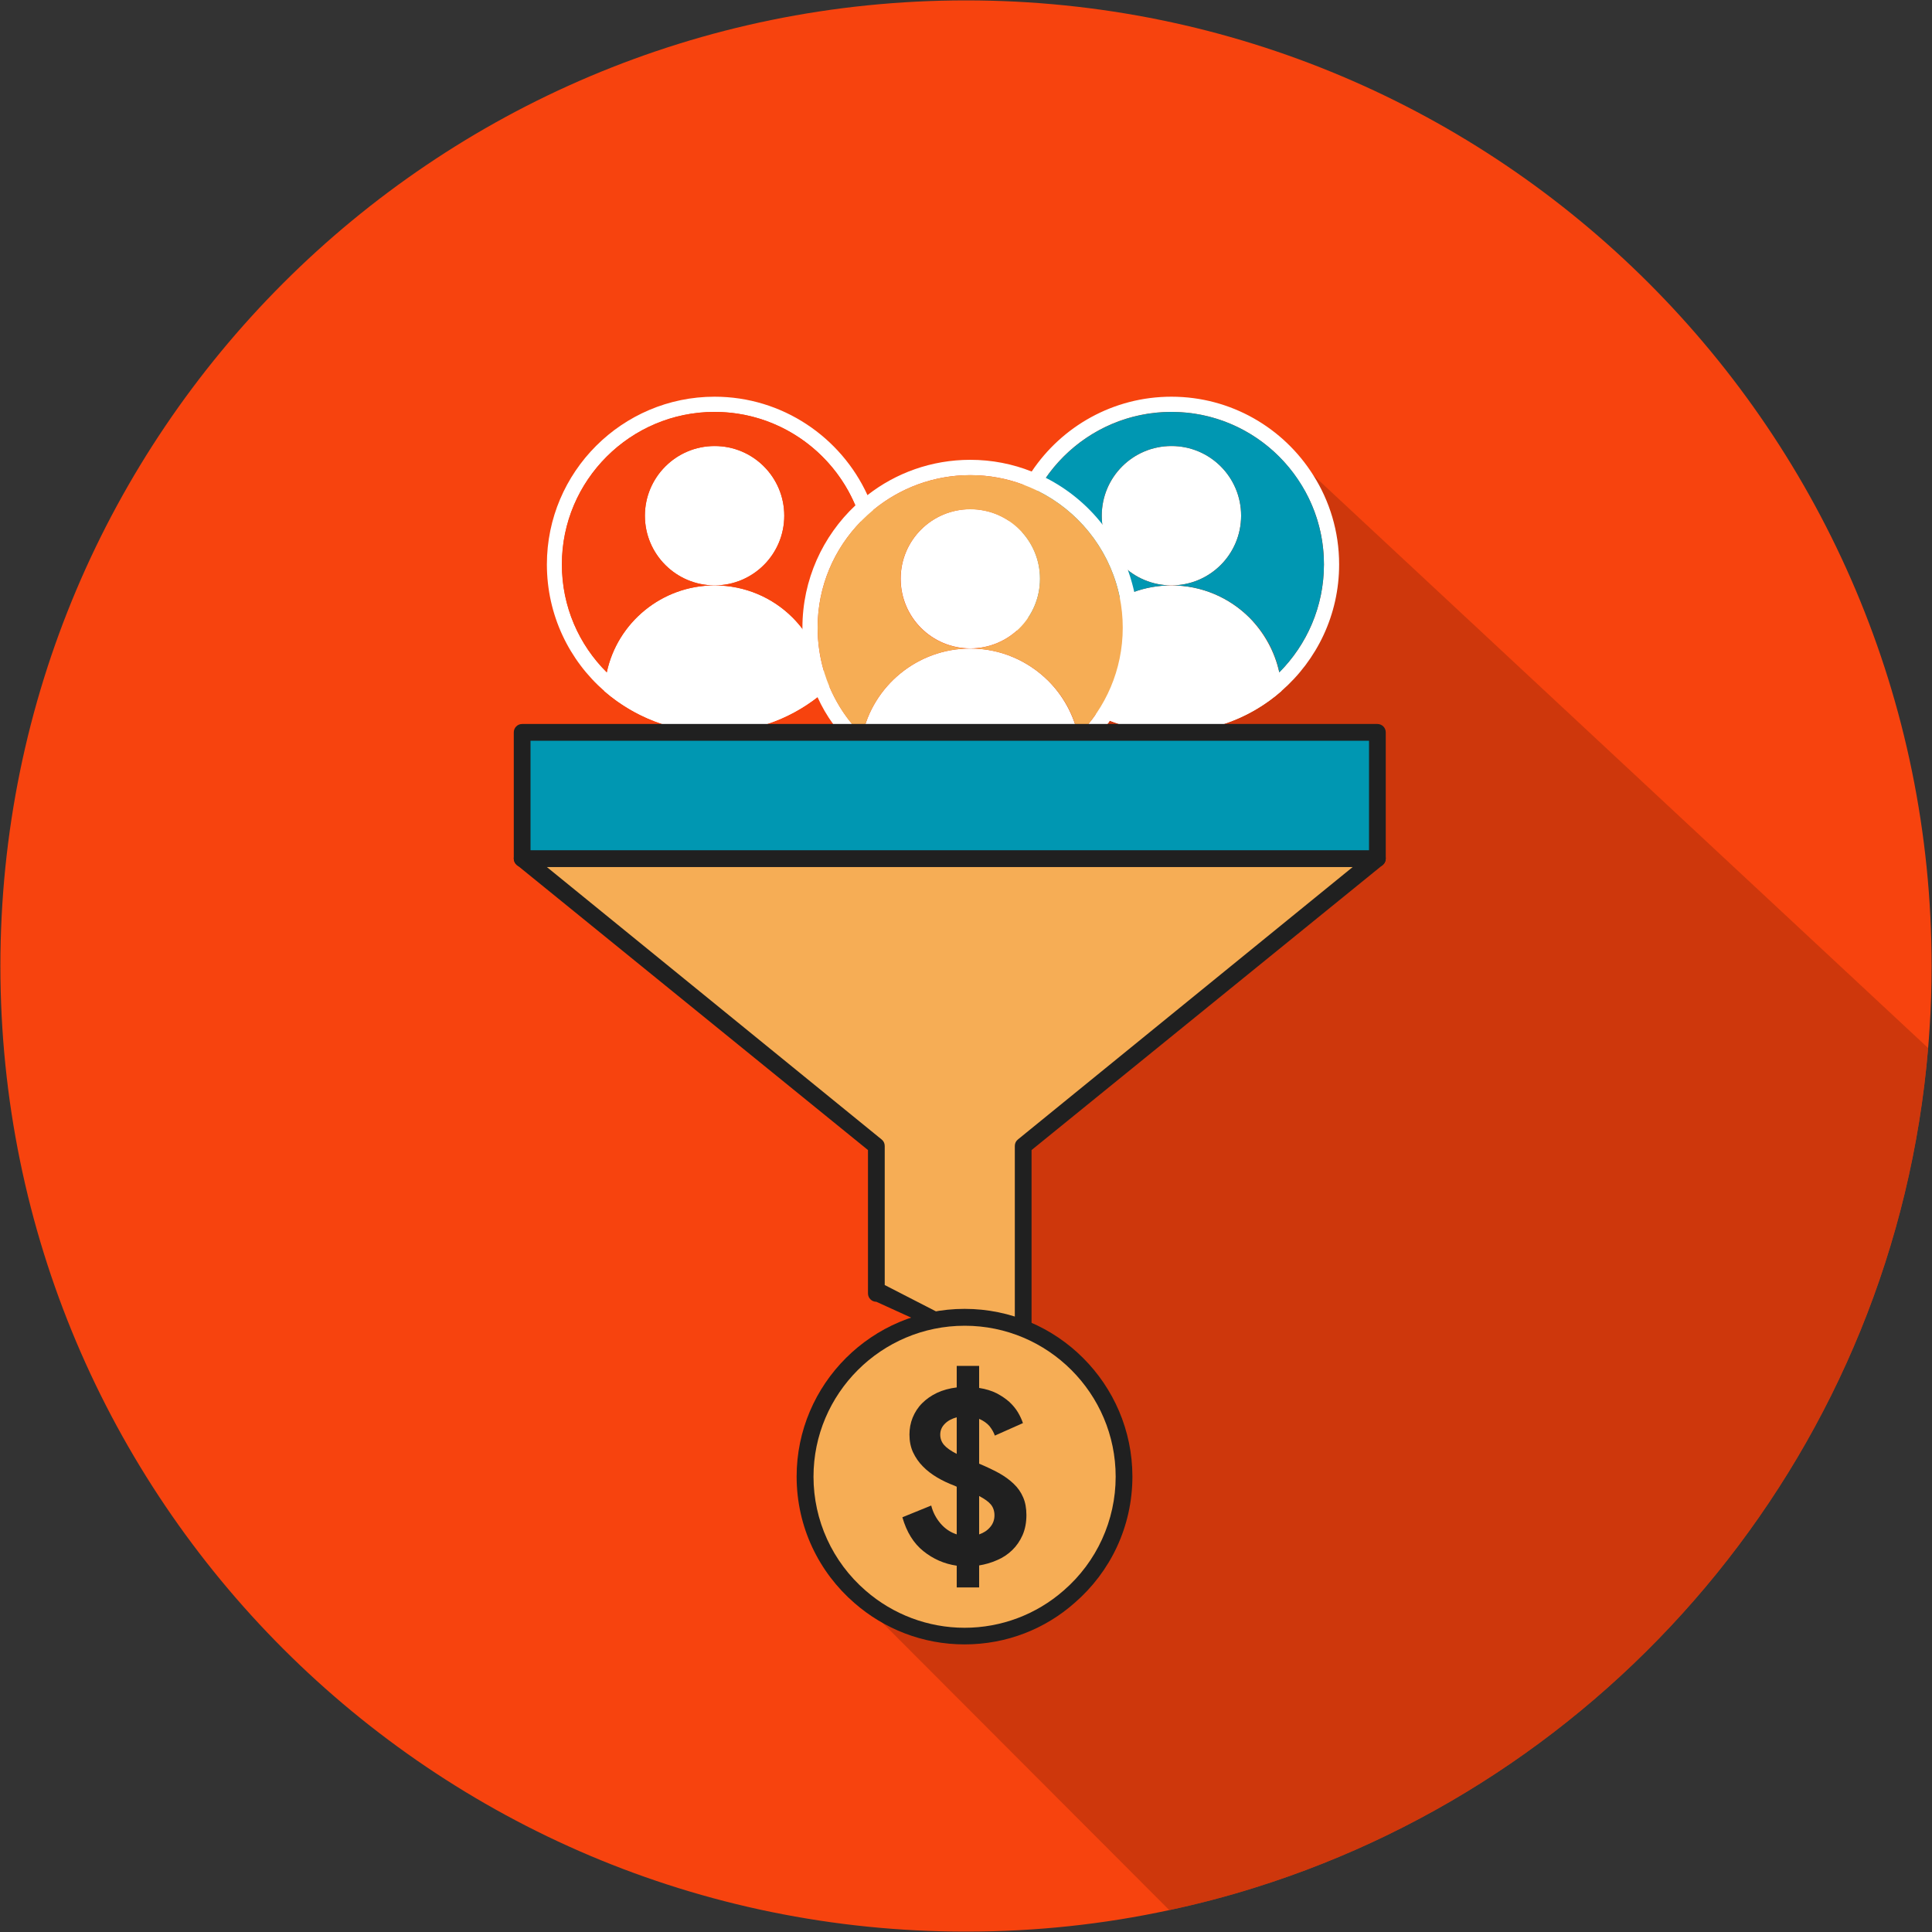
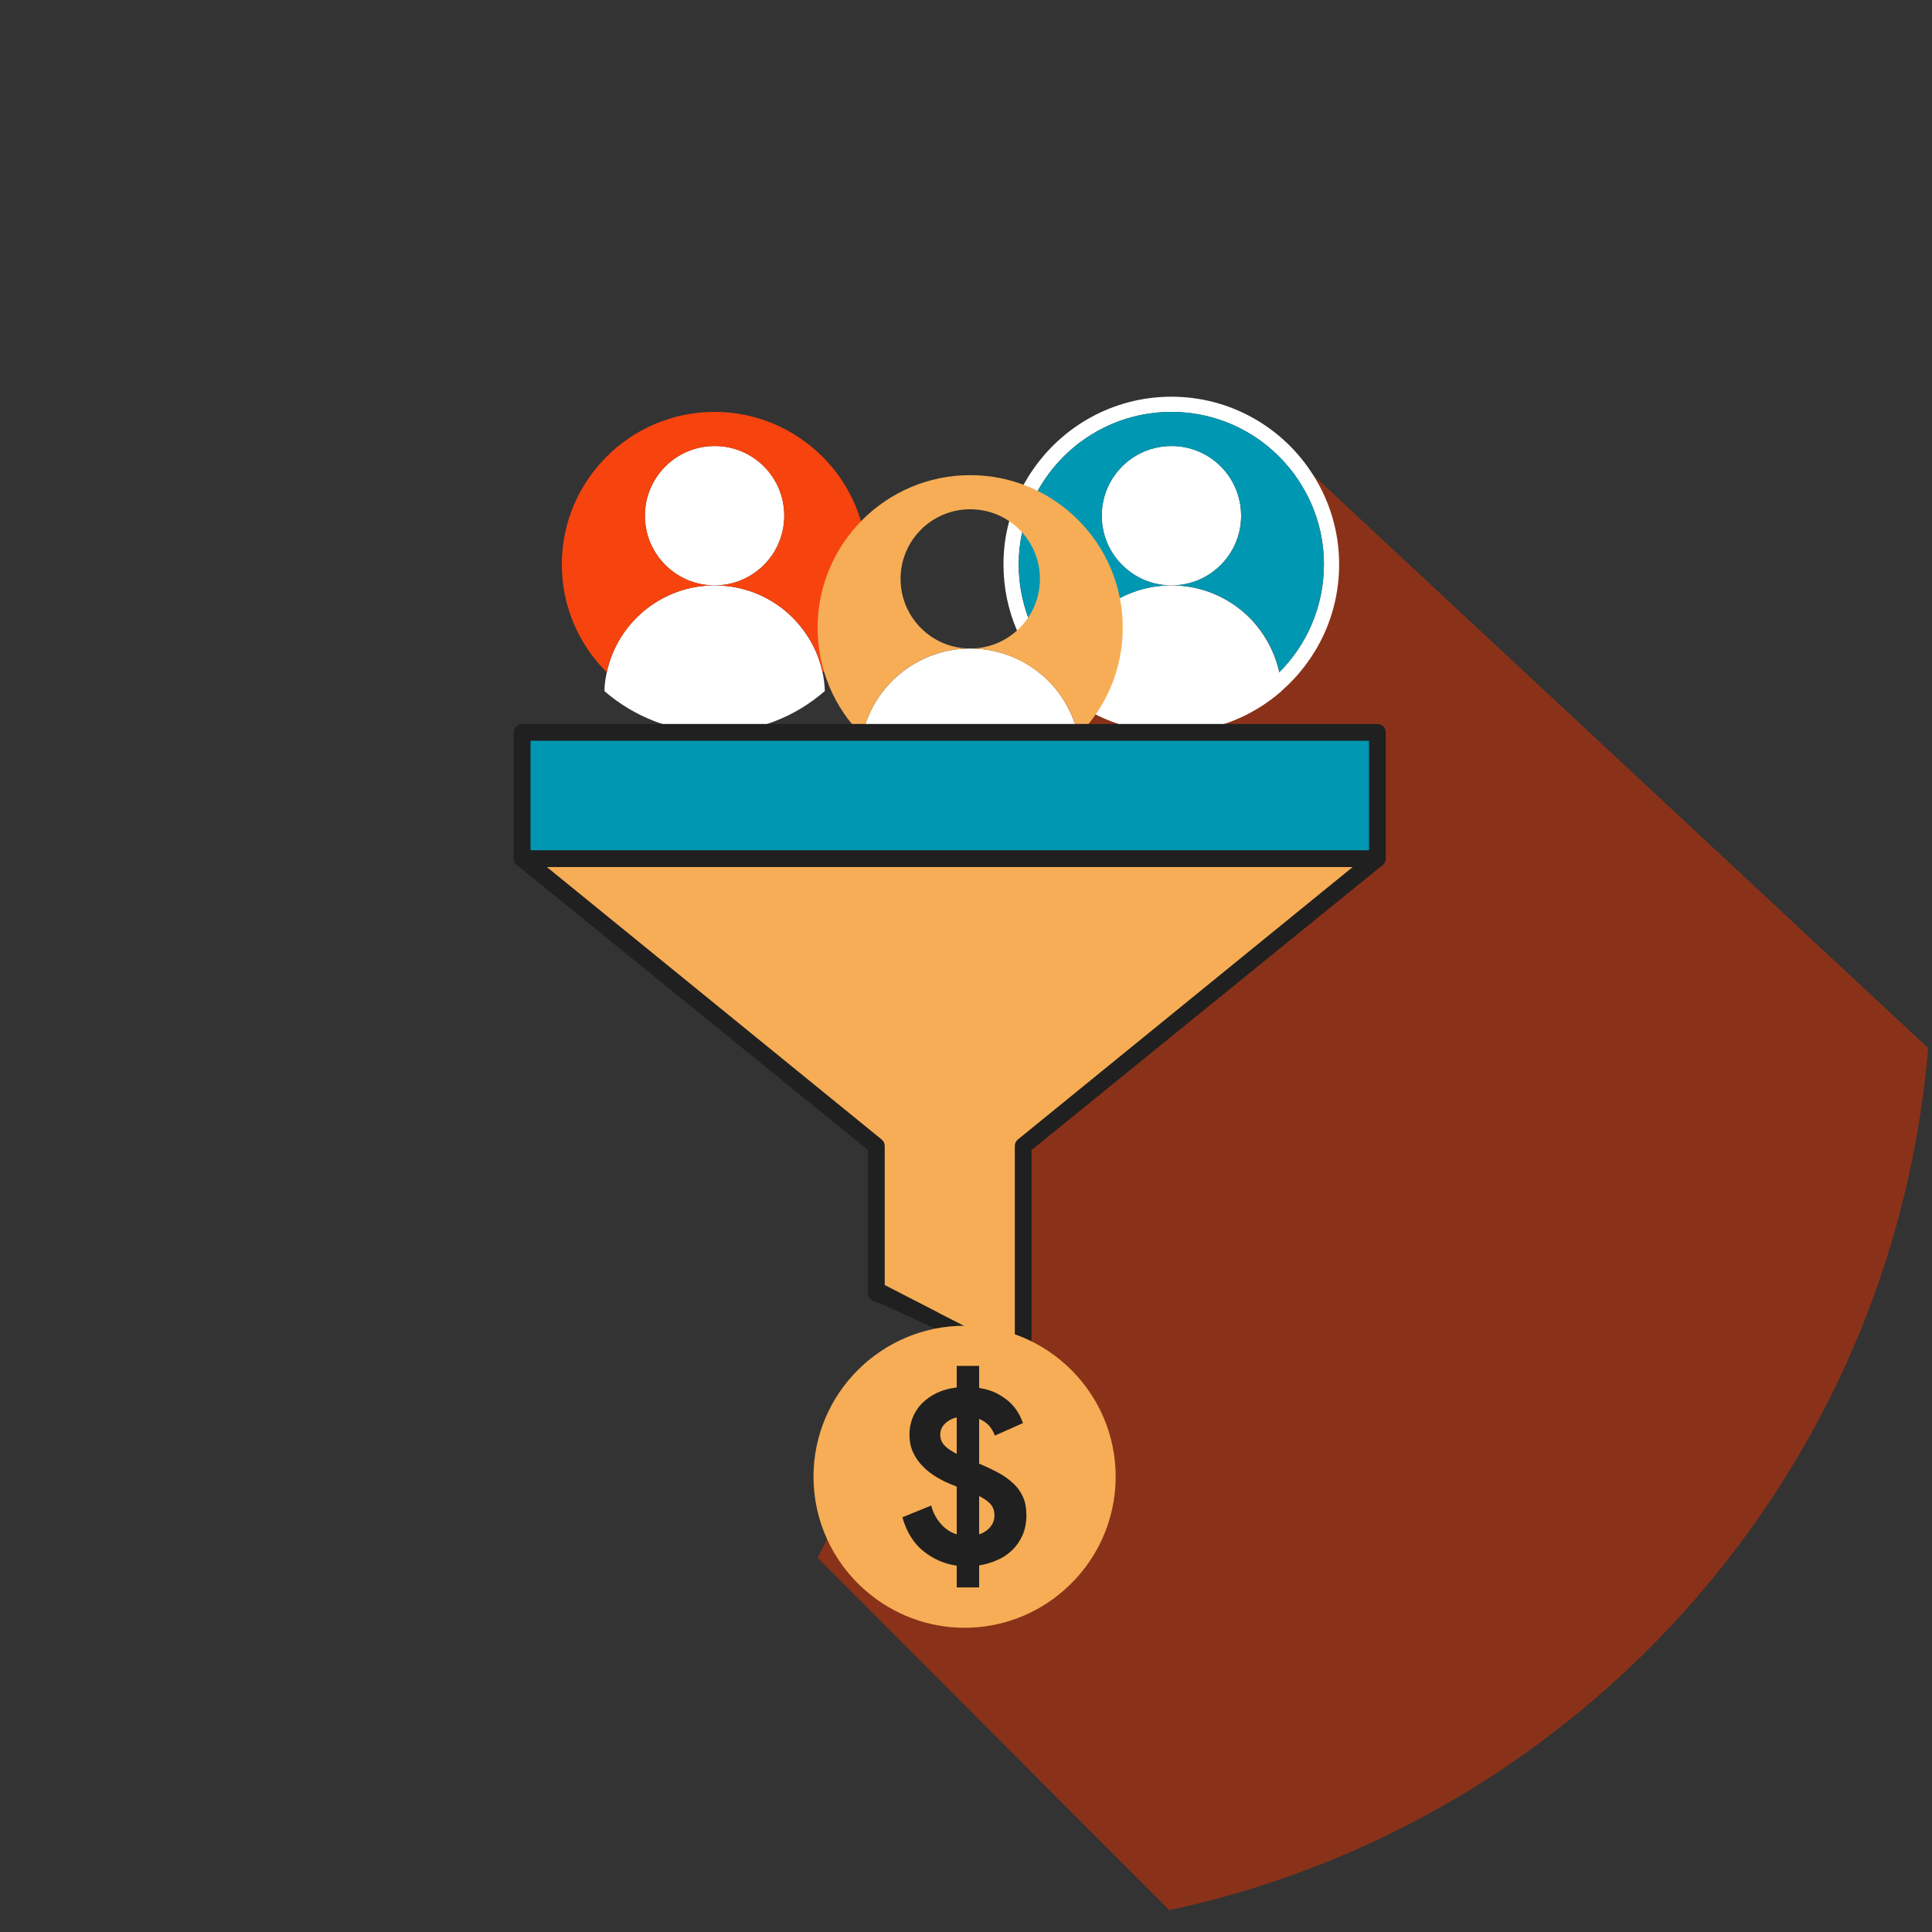
<svg xmlns="http://www.w3.org/2000/svg" version="1.1" id="Layer_1" x="0px" y="0px" viewBox="0 0 150 150" style="enable-background:new 0 0 150 150;" xml:space="preserve">
  <rect x="0" y="0" width="150" height="150" fill="#333333" stroke="none" />
  <style type="text/css">
	.st0{fill:#F7430E;}
	.st1{opacity:0.65;fill:#B9320B;}
	.st2{fill:#FFFFFF;}
	.st3{fill:#0097B2;}
	.st4{fill:#F6AD55;}
	.st5{fill:#202020;}
</style>
-   <path class="st0" d="M149.97,75c0,1.64-0.05,3.26-0.16,4.87c-0.03,0.5-0.07,1-0.11,1.5c-2.58,30.79-23.77,56.27-52.29,65.19  c-2.16,0.68-4.38,1.26-6.63,1.74c-5.08,1.1-10.36,1.67-15.78,1.67c-41.41,0-74.97-33.56-74.97-74.97C0.03,33.59,33.59,0.03,75,0.03  S149.97,33.59,149.97,75z" />
  <path class="st1" d="M149.7,81.37c-2.58,30.79-23.77,56.27-52.29,65.19c-2.16,0.68-4.38,1.26-6.63,1.74l-22.24-22.28l-5.05-5.06  c0,0-0.01,0-0.01-0.01l0.73-1.45l8.23-16.32l0.04-0.08l0.27-0.53l0.28-0.56l0.14-0.27l4.74-9.4l-25.96-17.3l-6.05-4.03l-5.69-3.79  c-0.03-0.01-0.05-0.03-0.07-0.05l0.68-0.28l0.55-0.23l1.57-0.65l20.51-8.5l1.57-0.65l0.11-0.05l1.14-0.47l0.32-0.13l0.71-0.29  l8.97-3.72l2.15-1.28l1.17-0.7l1.01-0.6l6.23-3.71l1.06-0.64l0.66-0.39l7.8-4.65l4.59-2.73l1.02-0.61L149.7,81.37z" />
  <g>
    <g>
      <path class="st2" d="M60.89,40.04c0,2.99-2.42,5.41-5.41,5.41c-2.98,0-5.41-2.42-5.41-5.41c0-2.99,2.43-5.41,5.41-5.41    C58.47,34.62,60.89,37.04,60.89,40.04z" />
      <path class="st2" d="M64.04,53.65c-2.29,2-5.28,3.21-8.56,3.21c-3.25,0-6.25-1.21-8.55-3.2c0-0.51,0.08-0.99,0.18-1.46    c0.82-3.86,4.27-6.75,8.37-6.75c2.37,0,4.51,0.95,6.06,2.5c1.14,1.16,1.98,2.62,2.32,4.25C63.96,52.66,64.03,53.15,64.04,53.65z" />
      <g>
-         <path class="st2" d="M67.81,39.59c-0.13-0.39-0.29-0.78-0.46-1.15c-2.06-4.5-6.61-7.64-11.87-7.64     c-7.17,0-13.02,5.84-13.02,13.02c0,3.93,1.73,7.45,4.47,9.84c1.3,1.13,2.83,2,4.5,2.55c1.27,0.42,2.64,0.65,4.05,0.65     c1.42,0,2.79-0.23,4.07-0.65c1.43-0.47,2.75-1.18,3.92-2.09c0.19-0.15,0.38-0.31,0.57-0.47c0.12-0.11,0.24-0.21,0.36-0.33     c2.54-2.38,4.12-5.75,4.12-9.5C68.52,42.34,68.27,40.92,67.81,39.59z M63.96,52.09c-0.03,0.04-0.06,0.07-0.1,0.11     c-0.27,0.27-0.55,0.53-0.85,0.77c-2.05,1.69-4.68,2.71-7.53,2.71c-3.25,0-6.22-1.33-8.37-3.48c-2.16-2.14-3.48-5.1-3.48-8.38     c0-6.53,5.33-11.84,11.85-11.84c4.91,0,9.13,3,10.93,7.26c0.16,0.4,0.31,0.81,0.44,1.24c0.31,1.06,0.48,2.18,0.48,3.34     C67.33,47.04,66.04,49.96,63.96,52.09z" />
        <path class="st0" d="M67.33,43.82c0,3.28-1.33,6.23-3.47,8.38c-0.34-1.64-1.17-3.1-2.32-4.25c-1.55-1.55-3.69-2.5-6.06-2.5     c2.99,0,5.41-2.42,5.41-5.41c0-2.99-2.42-5.41-5.41-5.41c-2.98,0-5.41,2.42-5.41,5.41c0,2.99,2.43,5.41,5.41,5.41     c-4.1,0-7.55,2.89-8.37,6.75c-2.16-2.15-3.49-5.1-3.49-8.38c0-6.53,5.33-11.84,11.85-11.84C62.01,31.98,67.33,37.29,67.33,43.82z     " />
      </g>
    </g>
    <g>
      <path class="st2" d="M96.36,40.04c0,2.99-2.42,5.41-5.41,5.41c-2.99,0-5.41-2.42-5.41-5.41c0-2.99,2.42-5.41,5.41-5.41    C93.94,34.62,96.36,37.04,96.36,40.04z" />
      <path class="st2" d="M99.49,53.65c-2.28,2-5.27,3.21-8.55,3.21c-3.27,0-6.26-1.21-8.55-3.2c0-0.51,0.07-0.99,0.17-1.46    c0.83-3.86,4.28-6.75,8.38-6.75c2.37,0,4.5,0.95,6.06,2.5c1.14,1.16,1.96,2.62,2.32,4.25C99.43,52.66,99.48,53.15,99.49,53.65z" />
      <g>
        <path class="st2" d="M101.96,36.89c-2.3-3.66-6.38-6.09-11.01-6.09c-4.52,0-8.51,2.31-10.85,5.81c-0.23,0.33-0.43,0.68-0.63,1.03     c-0.47,0.88-0.85,1.82-1.11,2.81c-0.3,1.08-0.45,2.2-0.45,3.37c0,1.82,0.37,3.56,1.05,5.13c0.19,0.44,0.4,0.86,0.63,1.27     c0.73,1.3,1.68,2.46,2.81,3.44c0.8,0.71,1.7,1.31,2.67,1.8c0.35,0.18,0.72,0.35,1.1,0.49c0.23,0.1,0.47,0.18,0.72,0.26     c1.27,0.42,2.64,0.65,4.06,0.65s2.79-0.23,4.07-0.65c1.67-0.55,3.19-1.43,4.47-2.56c2.75-2.4,4.48-5.91,4.48-9.83     C103.97,41.27,103.23,38.89,101.96,36.89z M99.32,52.2c-2.16,2.15-5.11,3.48-8.37,3.48c-1.46,0-2.86-0.26-4.16-0.75     c-0.37-0.15-0.74-0.3-1.09-0.48c-1.16-0.58-2.22-1.34-3.13-2.25c-0.76-0.76-1.43-1.63-1.97-2.58c-0.3-0.54-0.56-1.09-0.77-1.67     c-0.48-1.28-0.74-2.68-0.74-4.13c0-0.86,0.09-1.7,0.27-2.5c0.24-1.14,0.65-2.22,1.2-3.21c0.2-0.35,0.41-0.69,0.64-1.01     c2.14-3.09,5.71-5.12,9.75-5.12c4.2,0,7.9,2.2,9.99,5.52c1.18,1.83,1.85,4,1.85,6.32C102.79,47.1,101.46,50.06,99.32,52.2z" />
        <path class="st3" d="M102.79,43.82c0,3.28-1.33,6.23-3.46,8.38c-0.35-1.64-1.17-3.1-2.32-4.25c-1.56-1.55-3.7-2.5-6.06-2.5     c2.99,0,5.41-2.42,5.41-5.41c0-2.99-2.42-5.41-5.41-5.41c-2.99,0-5.41,2.42-5.41,5.41c0,2.99,2.42,5.41,5.41,5.41     c-4.1,0-7.55,2.89-8.38,6.75c-2.15-2.15-3.47-5.1-3.47-8.38c0-6.53,5.32-11.84,11.85-11.84     C97.48,31.98,102.79,37.29,102.79,43.82z" />
      </g>
    </g>
    <g>
-       <path class="st2" d="M80.75,44.93c0,2.99-2.42,5.41-5.41,5.41c-2.99,0-5.41-2.42-5.41-5.41c0-2.98,2.42-5.4,5.41-5.4    C78.33,39.53,80.75,41.95,80.75,44.93z" />
      <path class="st2" d="M83.88,58.54c-2.28,2.02-5.27,3.23-8.55,3.23c-3.27,0-6.26-1.21-8.55-3.21c0-0.49,0.07-0.98,0.17-1.46    c0.83-3.85,4.28-6.75,8.38-6.75c2.37,0,4.5,0.96,6.06,2.51c1.14,1.14,1.96,2.62,2.32,4.24C83.82,57.56,83.87,58.04,83.88,58.54z" />
      <g>
-         <path class="st2" d="M64.4,53.32c-0.12,0.12-0.24,0.22-0.36,0.33c-0.19,0.16-0.38,0.32-0.57,0.47c0.33,0.74,0.74,1.44,1.21,2.09     h1.48C65.44,55.35,64.85,54.37,64.4,53.32z M88.06,45.95c-0.05-0.23-0.11-0.46-0.17-0.68c-0.09-0.34-0.2-0.67-0.31-0.99     c-0.48-1.31-1.16-2.52-2.01-3.59c-1.17-1.49-2.66-2.72-4.37-3.59c-0.36-0.18-0.72-0.35-1.1-0.49c-1.48-0.59-3.09-0.91-4.77-0.91     c-3,0-5.78,1.02-7.98,2.74c-0.33,0.25-0.64,0.52-0.94,0.8c-2.53,2.38-4.11,5.76-4.11,9.49v0.09c0.01,1.46,0.26,2.85,0.71,4.15     c0.13,0.39,0.28,0.78,0.46,1.15c0.33,0.74,0.74,1.44,1.21,2.09c0.14,0.21,0.29,0.41,0.45,0.6c0.01,0.02,0.02,0.04,0.04,0.05     c0.17,0.22,0.36,0.44,0.55,0.65c0.34,0.37,0.69,0.71,1.07,1.04c2.29,2,5.28,3.21,8.54,3.21c3.28,0,6.27-1.21,8.55-3.22     c0.38-0.32,0.73-0.67,1.06-1.03c0.2-0.21,0.39-0.43,0.56-0.65c0.18-0.21,0.34-0.43,0.49-0.65c0.07-0.08,0.13-0.17,0.18-0.26     c0.22-0.33,0.43-0.67,0.62-1.02c1-1.85,1.57-3.96,1.57-6.2C88.36,47.78,88.26,46.84,88.06,45.95z M85.7,54.45     c-0.19,0.35-0.4,0.69-0.63,1.01c-0.18,0.26-0.37,0.51-0.57,0.75c-0.18,0.23-0.37,0.44-0.57,0.65c-0.07,0.08-0.14,0.15-0.22,0.23     c-0.14,0.14-0.29,0.28-0.43,0.42c-2.12,1.91-4.89,3.07-7.95,3.07c-3.05,0-5.83-1.16-7.95-3.07c-0.14-0.14-0.29-0.28-0.43-0.42     c-0.08-0.08-0.15-0.15-0.22-0.23c-0.16-0.17-0.32-0.34-0.46-0.52c-0.04-0.04-0.08-0.08-0.11-0.13c-0.72-0.86-1.31-1.84-1.76-2.89     c-0.17-0.4-0.31-0.81-0.44-1.23c-0.31-1.06-0.48-2.19-0.48-3.36c0-3.21,1.28-6.12,3.37-8.25c0.3-0.31,0.62-0.61,0.96-0.89     c2.04-1.68,4.66-2.7,7.52-2.7c1.46,0,2.85,0.26,4.14,0.75c0.38,0.14,0.74,0.29,1.09,0.47c3.1,1.53,5.43,4.38,6.27,7.8     c0.05,0.18,0.08,0.36,0.12,0.54c0.14,0.74,0.22,1.5,0.22,2.28C87.17,50.81,86.64,52.76,85.7,54.45z" />
        <path class="st4" d="M87.17,48.73c0,3.28-1.33,6.23-3.46,8.37c-0.35-1.63-1.17-3.1-2.32-4.24c-1.56-1.55-3.7-2.51-6.06-2.51     c2.99,0,5.41-2.42,5.41-5.41c0-2.98-2.42-5.4-5.41-5.4c-2.99,0-5.41,2.42-5.41,5.4c0,2.99,2.42,5.41,5.41,5.41     c-4.1,0-7.55,2.9-8.38,6.75c-2.15-2.13-3.47-5.09-3.47-8.37c0-6.53,5.32-11.84,11.85-11.84C81.86,36.89,87.17,42.2,87.17,48.73z" />
      </g>
    </g>
    <g>
      <g>
        <polygon class="st4" points="106.94,66.66 40.54,66.66 68.04,88.97 68.04,100.42 79.44,105.62 79.44,88.97    " />
        <path class="st5" d="M107.56,66.45c-0.09-0.26-0.34-0.44-0.62-0.44h-66.4c-0.28,0-0.53,0.18-0.62,0.44     c-0.02,0.07-0.03,0.14-0.03,0.21c0,0.05,0.01,0.1,0.02,0.15c0.01,0.05,0.02,0.09,0.05,0.13c0.01,0.04,0.03,0.07,0.05,0.09     c0.01,0.03,0.03,0.05,0.06,0.07c0.02,0.03,0.04,0.05,0.07,0.07c0.02,0.02,0.04,0.04,0.07,0.05l27.18,22.07v11.13     c0,0.36,0.29,0.65,0.65,0.65l2.7,1.23l1.74,0.8l0.12,0.05l6.84,3.12c0.36,0,0.65-0.29,0.65-0.65V89.29L107.3,67.2     c0.05-0.03,0.08-0.06,0.11-0.1c0.03-0.02,0.05-0.04,0.06-0.07c0.02-0.02,0.04-0.05,0.05-0.09c0.03-0.04,0.04-0.08,0.05-0.13     s0.02-0.1,0.02-0.15C107.59,66.59,107.58,66.52,107.56,66.45z M79.04,88.46c-0.16,0.12-0.25,0.31-0.25,0.51v16l-3.98-2.05     l-1.78-0.91l-0.37-0.2l-3.97-2.04v-10.8c0-0.2-0.09-0.39-0.25-0.51L51.95,75.04l-9.5-7.73h62.58L79.04,88.46z" />
      </g>
      <g>
        <rect x="40.54" y="56.86" class="st3" width="66.4" height="9.8" />
        <path class="st5" d="M106.94,56.21h-66.4c-0.36,0-0.65,0.29-0.65,0.65v9.8c0,0.05,0.01,0.1,0.02,0.15     c0.01,0.05,0.02,0.09,0.05,0.13c0.01,0.04,0.03,0.07,0.05,0.09c0.01,0.03,0.03,0.05,0.06,0.07c0.02,0.03,0.04,0.05,0.07,0.07     c0.02,0.02,0.04,0.04,0.07,0.05c0.1,0.06,0.21,0.09,0.33,0.09h66.4c0.14,0,0.26-0.04,0.36-0.11c0.05-0.03,0.08-0.06,0.11-0.1     c0.03-0.02,0.05-0.04,0.06-0.07c0.02-0.02,0.04-0.05,0.05-0.09c0.03-0.04,0.04-0.08,0.05-0.13s0.02-0.1,0.02-0.15v-9.8     C107.59,56.5,107.3,56.21,106.94,56.21z M106.29,66.01h-65.1v-8.5h65.1V66.01z" />
      </g>
    </g>
    <g>
-       <path class="st5" d="M74.89,101.62c-7.18,0-13.04,5.84-13.04,13.02c0,3.93,1.74,7.44,4.49,9.82c2.29,2,5.28,3.21,8.55,3.21    c3.28,0,6.27-1.21,8.55-3.23c2.75-2.38,4.48-5.89,4.48-9.81C87.91,107.46,82.07,101.62,74.89,101.62z" />
      <path class="st4" d="M74.89,126.38c-2.83,0-5.56-1.03-7.69-2.89c-2.57-2.23-4.04-5.45-4.04-8.84c0-6.46,5.27-11.72,11.74-11.72    c6.46,0,11.72,5.26,11.72,11.72c0,3.39-1.47,6.61-4.03,8.83C80.46,125.35,77.73,126.38,74.89,126.38z" />
      <g>
        <path class="st5" d="M79.44,116.26c-0.17-0.4-0.41-0.75-0.74-1.06c-0.32-0.31-0.71-0.59-1.16-0.84     c-0.46-0.25-0.97-0.49-1.52-0.72v-3.48c0.33,0.14,0.6,0.33,0.8,0.56c0.19,0.24,0.33,0.48,0.42,0.74l2.18-0.97     c-0.09-0.27-0.22-0.55-0.39-0.84c-0.17-0.28-0.39-0.55-0.67-0.81c-0.28-0.25-0.61-0.47-0.99-0.67c-0.38-0.19-0.83-0.33-1.35-0.41     v-1.71h-1.74v1.67c-0.57,0.07-1.08,0.21-1.53,0.42c-0.46,0.22-0.84,0.49-1.16,0.81c-0.32,0.32-0.56,0.7-0.73,1.11     c-0.17,0.42-0.25,0.86-0.25,1.32c0,0.51,0.09,0.97,0.28,1.38c0.19,0.4,0.44,0.77,0.76,1.09c0.32,0.33,0.69,0.61,1.11,0.86     s0.87,0.46,1.35,0.64l0.17,0.08v3.7c-0.49-0.16-0.91-0.44-1.26-0.85c-0.35-0.41-0.59-0.87-0.72-1.39l-2.24,0.91     c0.33,1.15,0.87,2.02,1.63,2.63s1.62,0.99,2.59,1.13v1.69h1.74v-1.71c0.48-0.08,0.94-0.21,1.39-0.41     c0.45-0.19,0.84-0.45,1.18-0.78c0.33-0.32,0.6-0.71,0.8-1.16c0.2-0.46,0.3-0.98,0.3-1.56C79.69,117.11,79.61,116.65,79.44,116.26     z M74.28,112.88c-0.45-0.23-0.78-0.46-0.98-0.69c-0.2-0.23-0.3-0.5-0.3-0.81c0-0.32,0.12-0.6,0.35-0.83     c0.23-0.24,0.55-0.41,0.93-0.51V112.88z M76.87,118.57c-0.22,0.26-0.5,0.44-0.85,0.56v-2.98c0.42,0.22,0.73,0.44,0.91,0.66     c0.18,0.22,0.28,0.5,0.28,0.84C77.21,118.01,77.09,118.32,76.87,118.57z" />
      </g>
    </g>
  </g>
</svg>